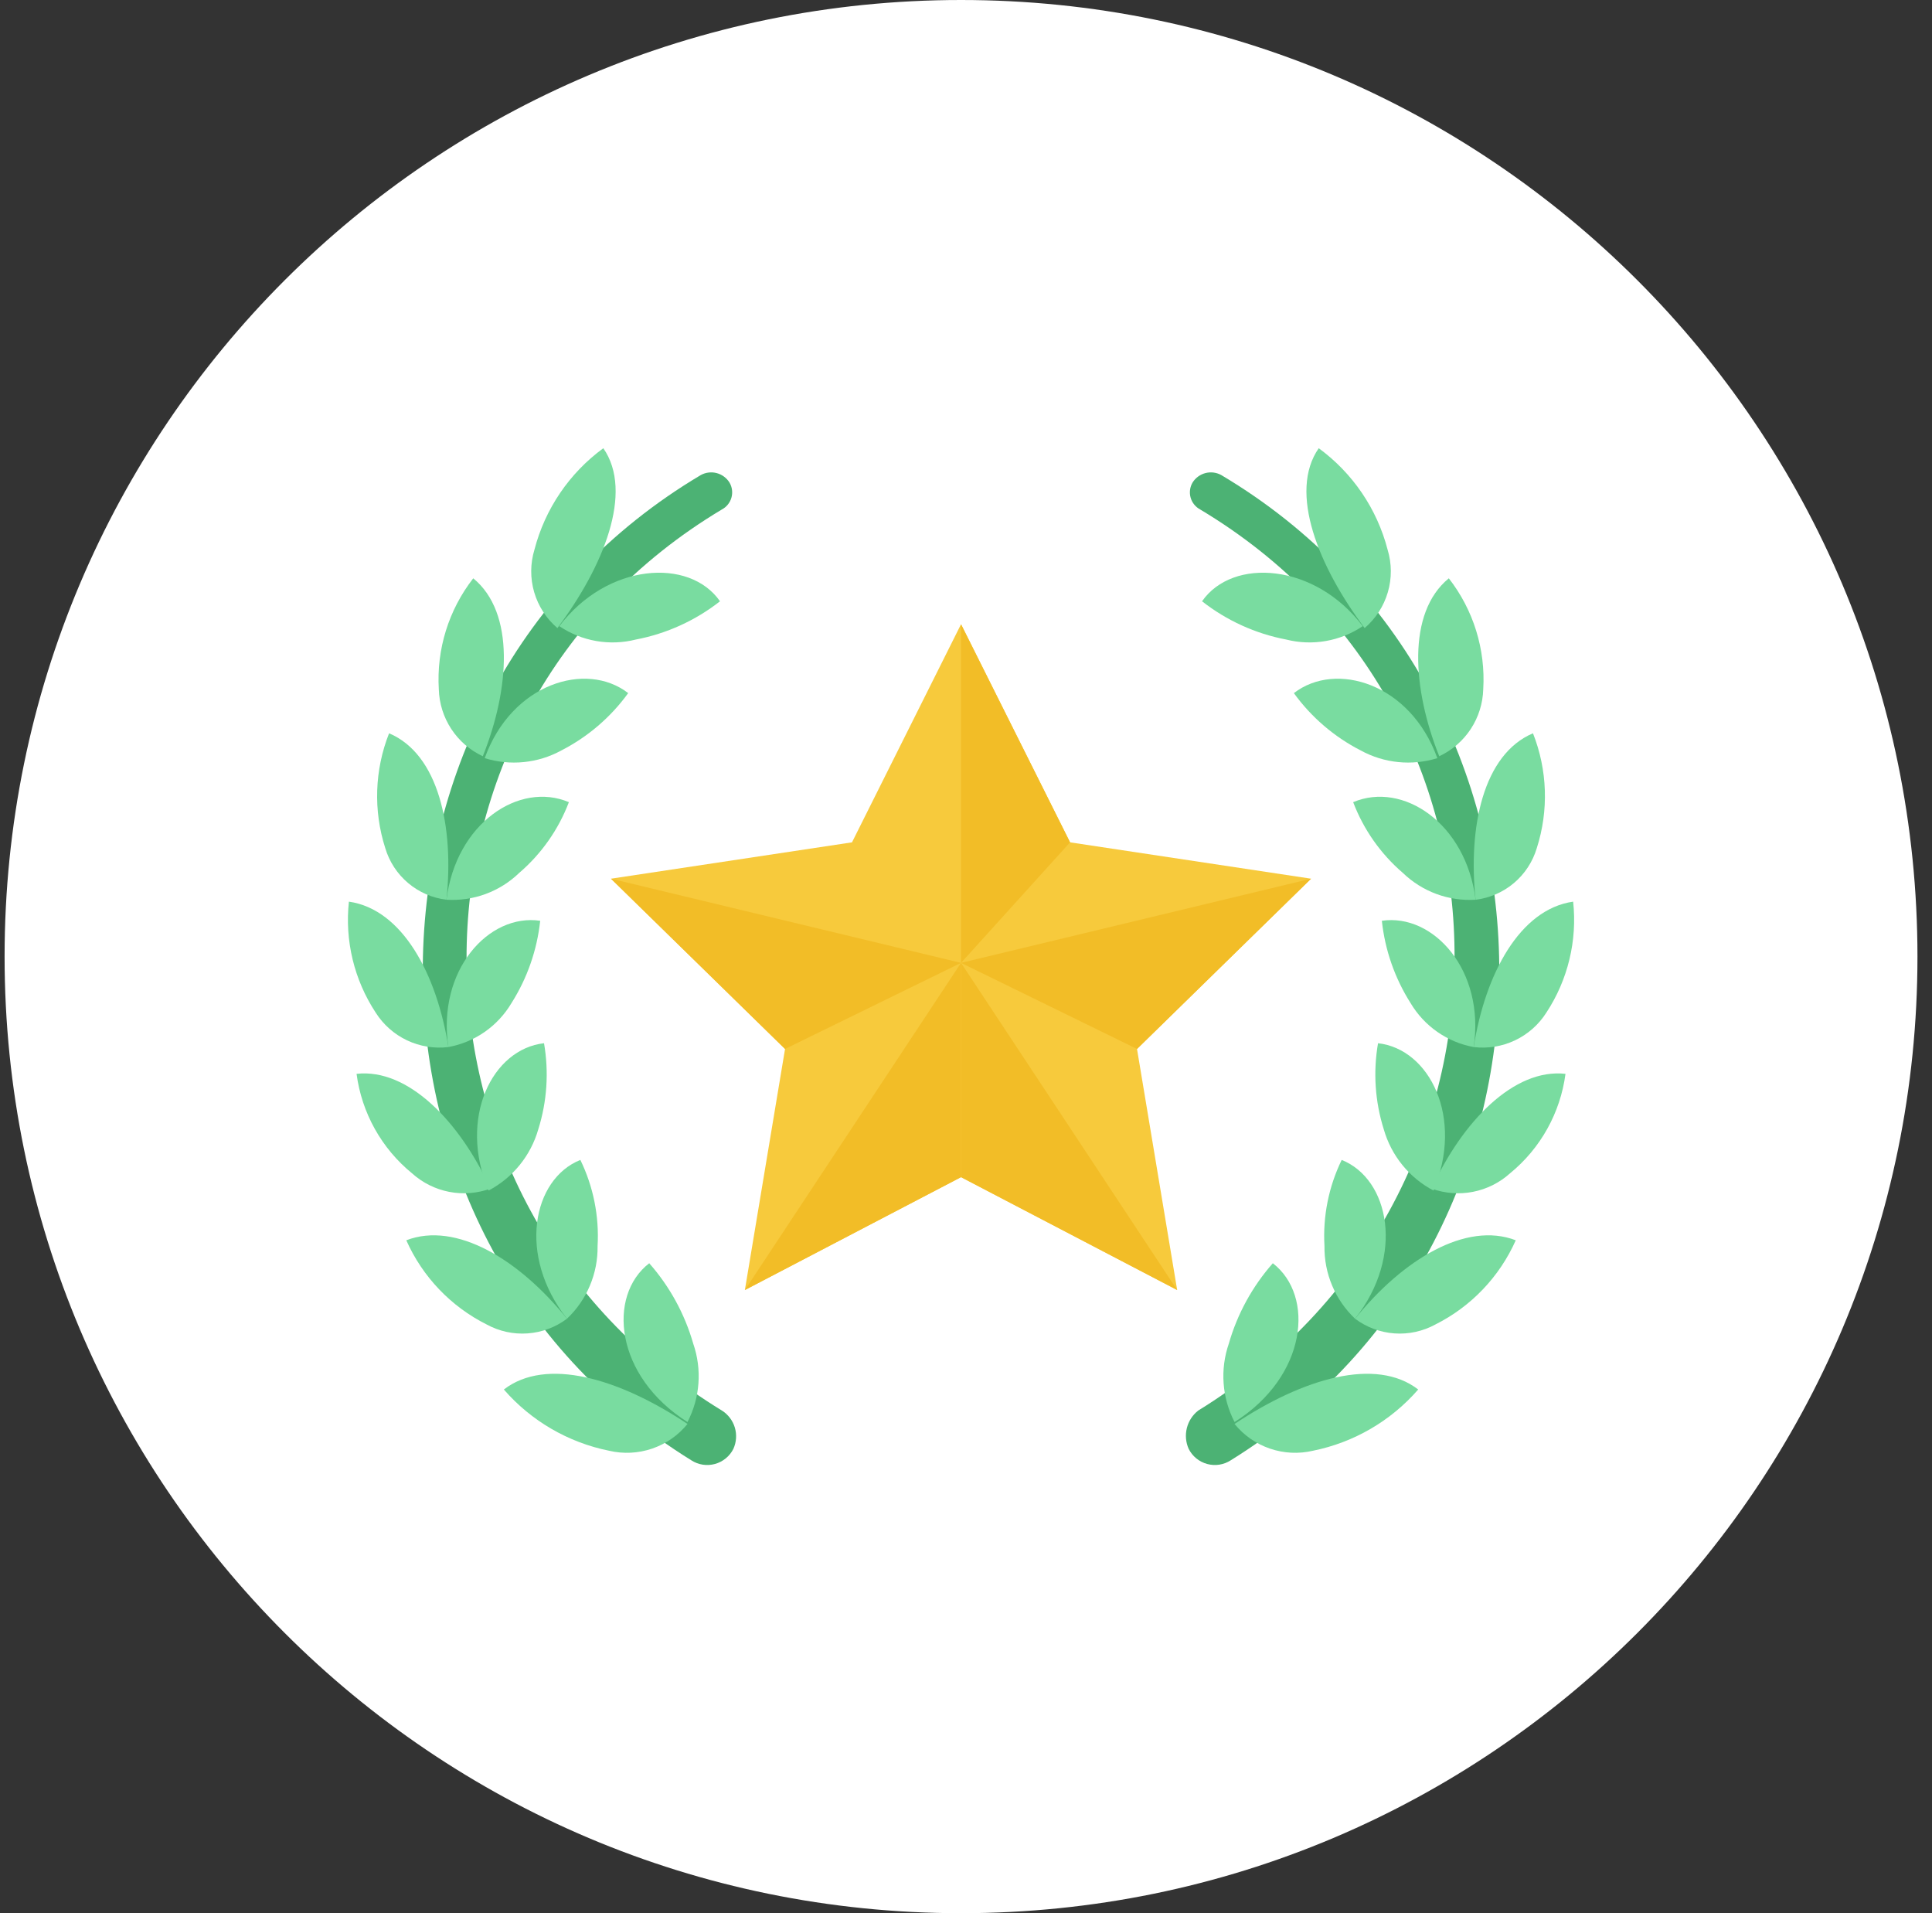
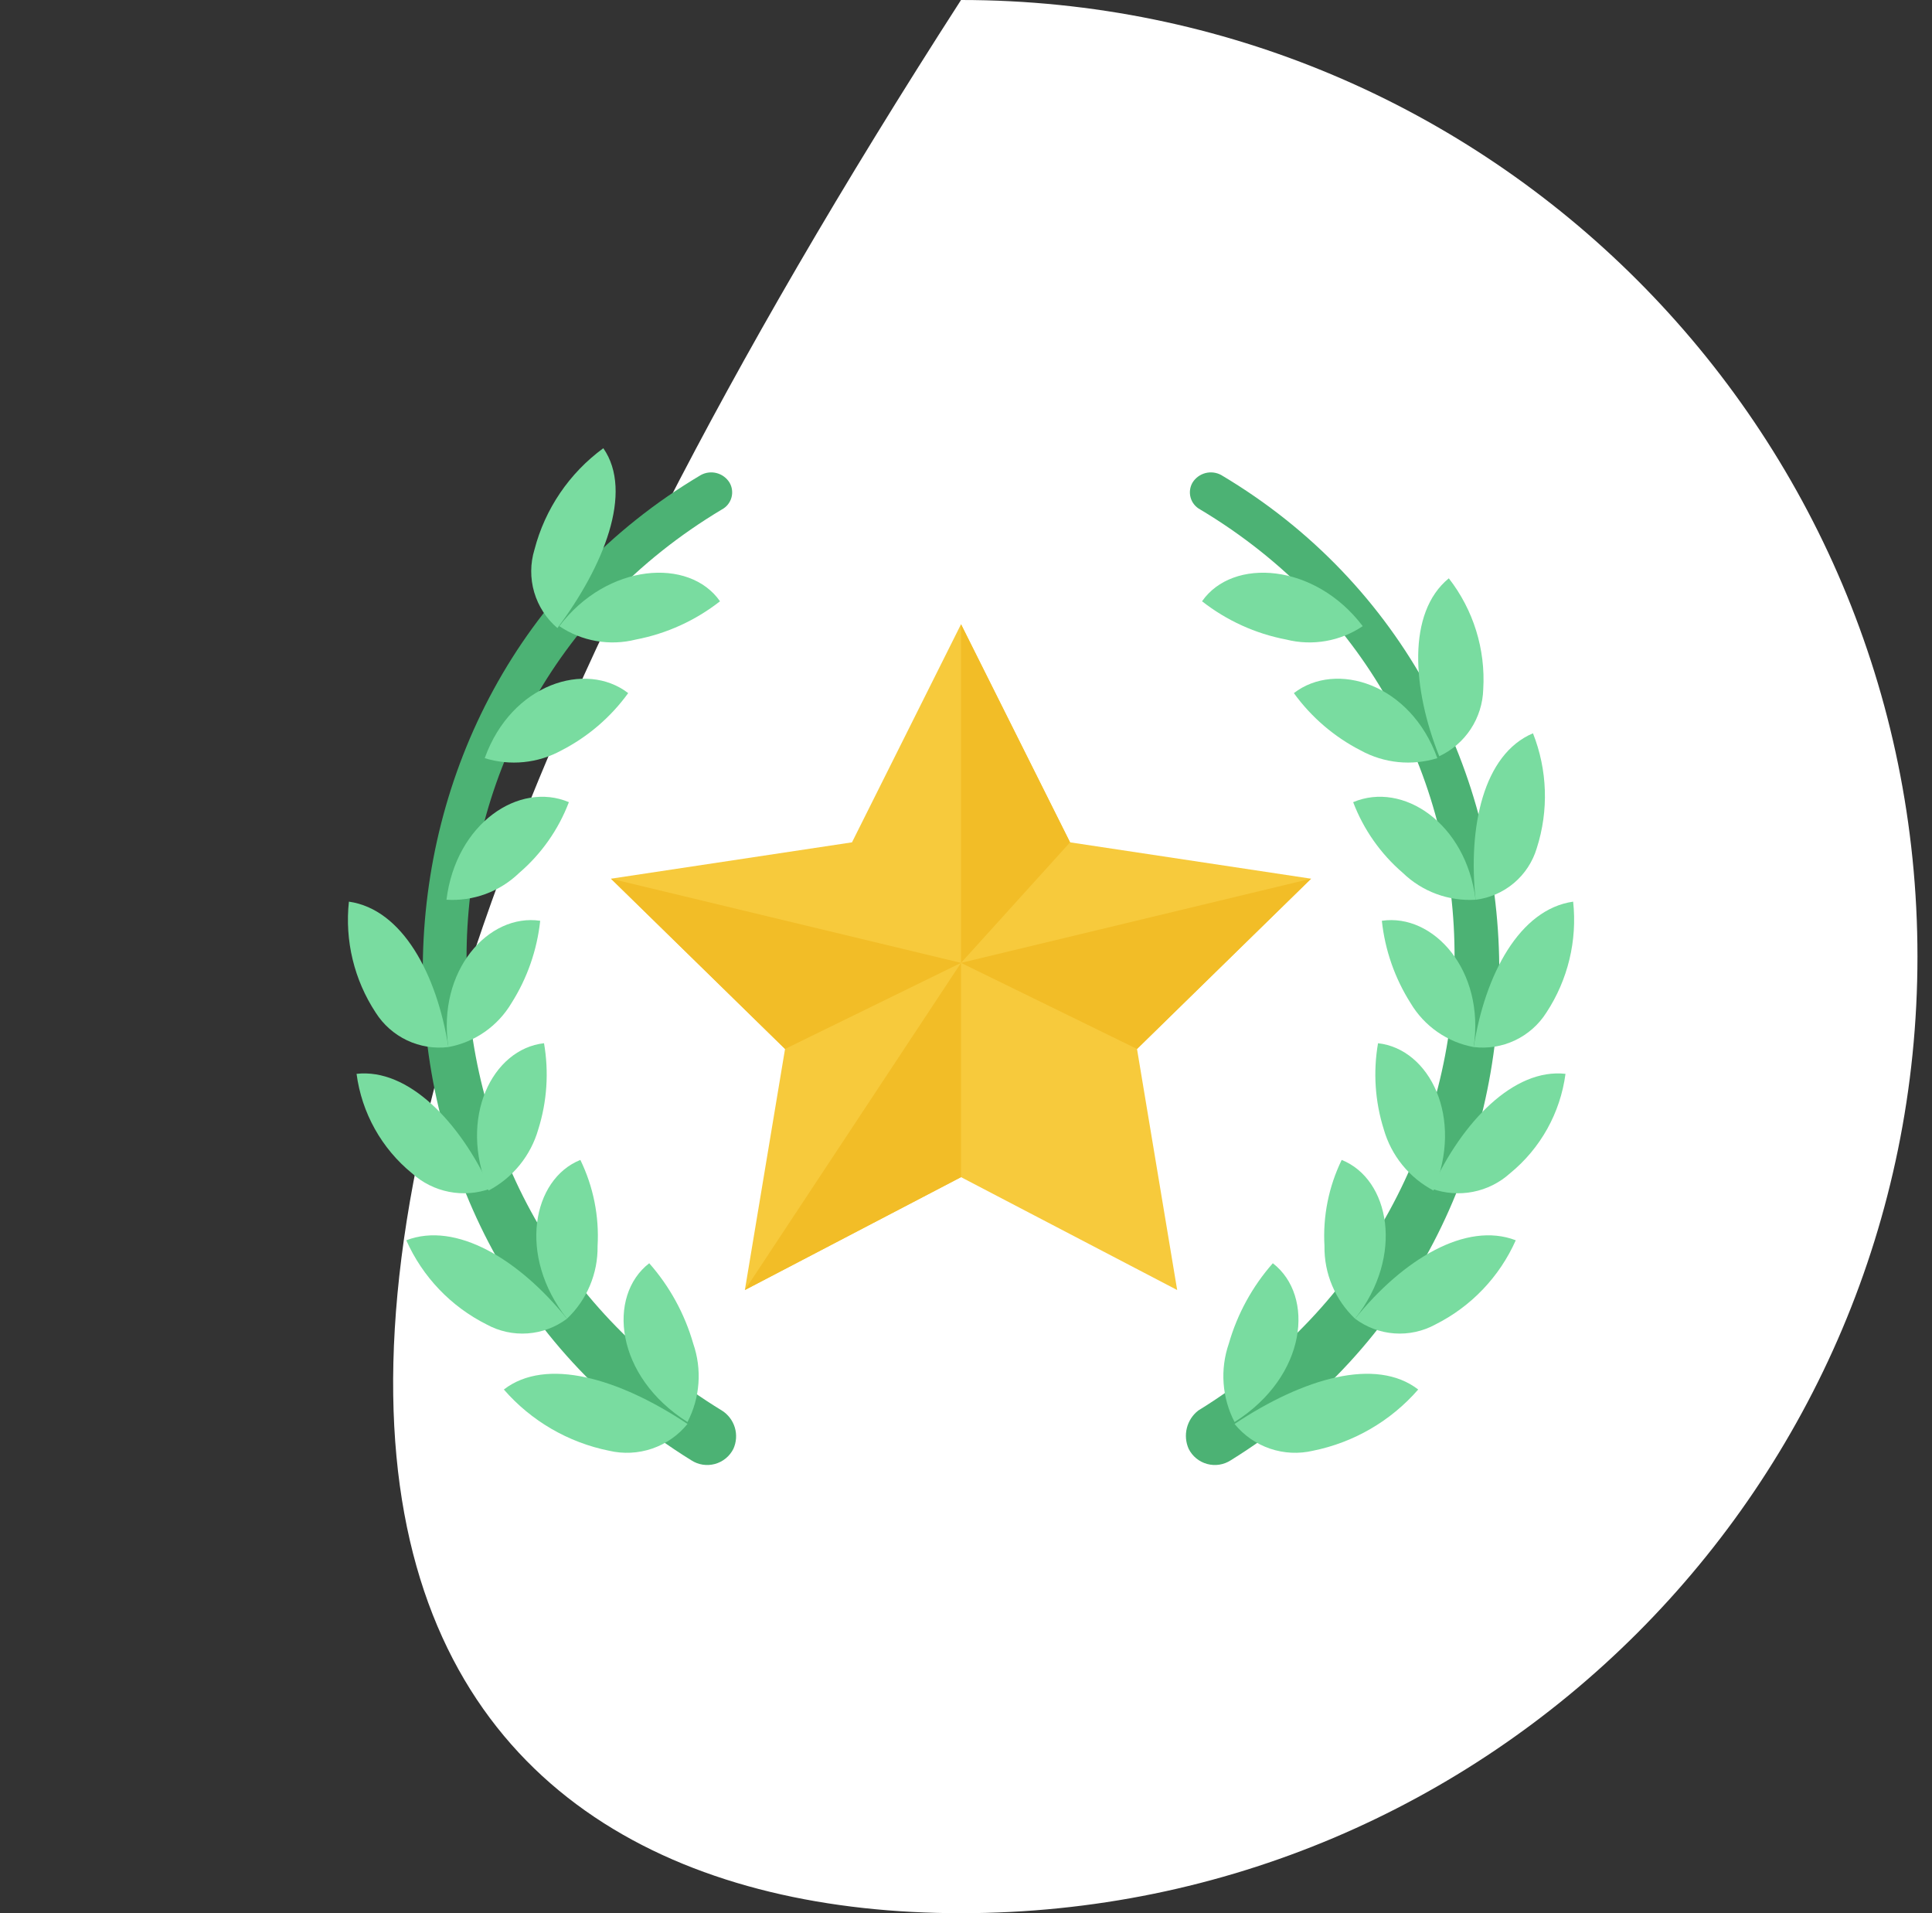
<svg xmlns="http://www.w3.org/2000/svg" width="101" height="100" viewBox="0 0 101 100" fill="none">
  <rect x="0" y="0" width="101" height="100" fill="#333333" stroke="none" />
-   <path d="M50.24 100C77.854 100 100.24 77.614 100.24 50C100.24 22.386 77.854 0 50.24 0C22.626 0 0.24 22.386 0.24 50C0.24 77.614 22.626 100 50.24 100Z" fill="white" />
+   <path d="M50.24 100C77.854 100 100.24 77.614 100.24 50C100.24 22.386 77.854 0 50.24 0C0.24 77.614 22.626 100 50.24 100Z" fill="white" />
  <path d="M38.34 75.728C38.244 75.921 38.108 76.091 37.941 76.227C37.775 76.364 37.582 76.463 37.374 76.52C37.166 76.576 36.949 76.589 36.736 76.556C36.524 76.523 36.321 76.445 36.14 76.328C17.24 64.628 17.44 36.228 36.64 24.828C36.894 24.69 37.191 24.655 37.47 24.729C37.749 24.804 37.989 24.982 38.14 25.228C38.208 25.346 38.252 25.476 38.268 25.611C38.285 25.745 38.274 25.882 38.237 26.013C38.2 26.144 38.136 26.265 38.051 26.371C37.966 26.477 37.86 26.564 37.74 26.628C19.84 37.328 20.04 62.928 37.74 73.728C38.065 73.933 38.304 74.248 38.415 74.616C38.525 74.983 38.498 75.379 38.34 75.728Z" fill="#4CB274" />
  <path d="M37.64 31.428C36.354 32.436 34.845 33.122 33.24 33.428C32.562 33.599 31.855 33.625 31.165 33.504C30.476 33.384 29.82 33.119 29.24 32.728C31.74 29.428 36.04 29.128 37.64 31.428Z" fill="#79DCA0" />
  <path d="M31.54 23.428C29.765 24.727 28.493 26.599 27.94 28.728C27.719 29.454 27.714 30.229 27.927 30.957C28.141 31.686 28.562 32.336 29.14 32.828C31.54 29.628 33.14 25.728 31.54 23.428Z" fill="#79DCA0" />
  <path d="M32.84 36.228C31.927 37.49 30.727 38.518 29.34 39.228C28.734 39.559 28.068 39.765 27.381 39.833C26.693 39.902 26 39.832 25.34 39.628C26.74 35.728 30.64 34.528 32.84 36.228Z" fill="#79DCA0" />
-   <path d="M24.74 30.228C23.454 31.878 22.814 33.94 22.94 36.028C22.961 36.767 23.187 37.486 23.593 38.105C23.999 38.723 24.569 39.216 25.24 39.528C26.64 36.028 26.94 32.028 24.74 30.228Z" fill="#79DCA0" />
  <path d="M29.74 41.928C29.196 43.359 28.302 44.631 27.14 45.628C26.638 46.112 26.041 46.487 25.387 46.728C24.733 46.969 24.036 47.071 23.34 47.028C23.84 43.028 27.14 40.828 29.74 41.928Z" fill="#79DCA0" />
-   <path d="M20.34 38.328C19.582 40.245 19.511 42.365 20.14 44.328C20.352 45.041 20.768 45.677 21.336 46.156C21.905 46.636 22.601 46.939 23.34 47.028C23.74 43.228 22.94 39.428 20.34 38.328Z" fill="#79DCA0" />
  <path d="M28.24 48.128C28.076 49.657 27.563 51.129 26.74 52.428C26.386 53.025 25.909 53.539 25.34 53.936C24.77 54.333 24.122 54.603 23.44 54.728C22.84 50.728 25.54 47.728 28.24 48.128Z" fill="#79DCA0" />
  <path d="M18.24 47.128C18.019 49.165 18.514 51.216 19.64 52.928C20.038 53.557 20.607 54.059 21.279 54.378C21.952 54.696 22.701 54.818 23.44 54.728C22.84 50.928 21.04 47.528 18.24 47.128Z" fill="#79DCA0" />
  <path d="M28.44 54.528C28.7 56.031 28.598 57.574 28.14 59.028C27.945 59.709 27.614 60.344 27.168 60.894C26.721 61.444 26.167 61.898 25.54 62.228C23.94 58.428 25.74 54.828 28.44 54.528Z" fill="#79DCA0" />
  <path d="M18.64 56.128C18.909 58.167 19.946 60.027 21.54 61.328C22.087 61.821 22.757 62.156 23.479 62.296C24.201 62.437 24.948 62.379 25.64 62.128C24.04 58.628 21.34 55.828 18.64 56.128Z" fill="#79DCA0" />
  <path d="M30.34 60.628C31.02 62.026 31.33 63.576 31.24 65.128C31.251 65.838 31.115 66.542 30.839 67.196C30.564 67.85 30.155 68.44 29.64 68.928C27.04 65.628 27.84 61.628 30.34 60.628Z" fill="#79DCA0" />
  <path d="M21.24 64.828C22.088 66.737 23.573 68.292 25.44 69.228C26.095 69.586 26.839 69.749 27.584 69.695C28.329 69.642 29.043 69.376 29.64 68.928C27.14 65.828 23.84 63.828 21.24 64.828Z" fill="#79DCA0" />
  <path d="M33.94 66.028C35.009 67.24 35.794 68.675 36.24 70.228C36.471 70.896 36.564 71.604 36.512 72.309C36.461 73.014 36.266 73.701 35.94 74.328C32.14 71.928 31.74 67.728 33.94 66.028Z" fill="#79DCA0" />
  <path d="M26.34 72.628C27.77 74.272 29.704 75.397 31.84 75.828C32.586 76.003 33.366 75.965 34.091 75.717C34.816 75.469 35.457 75.023 35.94 74.428C32.34 72.028 28.54 70.928 26.34 72.628Z" fill="#79DCA0" />
  <path d="M62.14 75.728C62.236 75.921 62.372 76.091 62.538 76.227C62.705 76.364 62.898 76.463 63.106 76.52C63.313 76.576 63.531 76.589 63.743 76.556C63.956 76.523 64.159 76.445 64.34 76.328C83.24 64.628 83.04 36.228 63.84 24.828C63.586 24.69 63.289 24.655 63.01 24.729C62.731 24.804 62.491 24.982 62.34 25.228C62.272 25.346 62.228 25.476 62.212 25.611C62.195 25.745 62.206 25.882 62.243 26.013C62.28 26.144 62.343 26.265 62.429 26.371C62.514 26.477 62.62 26.564 62.74 26.628C80.64 37.328 80.34 62.828 62.64 73.728C62.345 73.958 62.136 74.28 62.046 74.642C61.955 75.004 61.988 75.387 62.14 75.728Z" fill="#4CB274" />
  <path d="M62.84 31.428C64.126 32.436 65.635 33.122 67.24 33.428C67.918 33.599 68.625 33.625 69.315 33.504C70.004 33.384 70.66 33.119 71.24 32.728C68.74 29.428 64.44 29.128 62.84 31.428Z" fill="#79DCA0" />
-   <path d="M68.94 23.428C70.715 24.727 71.987 26.599 72.54 28.728C72.761 29.454 72.766 30.229 72.552 30.957C72.339 31.686 71.918 32.336 71.34 32.828C68.94 29.628 67.34 25.728 68.94 23.428Z" fill="#79DCA0" />
  <path d="M67.64 36.228C68.553 37.49 69.753 38.518 71.14 39.228C71.746 39.559 72.412 39.765 73.1 39.833C73.787 39.902 74.48 39.832 75.14 39.628C73.74 35.728 69.84 34.528 67.64 36.228Z" fill="#79DCA0" />
  <path d="M75.74 30.228C77.026 31.878 77.666 33.94 77.54 36.028C77.519 36.767 77.293 37.486 76.887 38.105C76.481 38.723 75.91 39.216 75.24 39.528C73.84 36.028 73.54 32.028 75.74 30.228Z" fill="#79DCA0" />
  <path d="M70.74 41.928C71.284 43.359 72.178 44.631 73.34 45.628C73.842 46.112 74.439 46.487 75.093 46.728C75.747 46.969 76.444 47.071 77.14 47.028C76.64 43.028 73.34 40.828 70.74 41.928Z" fill="#79DCA0" />
  <path d="M80.14 38.328C80.898 40.245 80.969 42.365 80.34 44.328C80.128 45.041 79.712 45.677 79.144 46.156C78.575 46.636 77.879 46.939 77.14 47.028C76.74 43.228 77.54 39.428 80.14 38.328Z" fill="#79DCA0" />
  <path d="M72.24 48.128C72.403 49.657 72.917 51.129 73.74 52.428C74.094 53.025 74.571 53.539 75.141 53.936C75.71 54.333 76.358 54.603 77.04 54.728C77.64 50.728 74.94 47.728 72.24 48.128Z" fill="#79DCA0" />
  <path d="M82.24 47.128C82.461 49.165 81.966 51.216 80.84 52.928C80.441 53.557 79.873 54.059 79.2 54.378C78.528 54.696 77.779 54.818 77.04 54.728C77.64 50.928 79.44 47.528 82.24 47.128Z" fill="#79DCA0" />
  <path d="M72.04 54.528C71.779 56.031 71.882 57.574 72.34 59.028C72.535 59.709 72.865 60.344 73.312 60.894C73.759 61.444 74.313 61.898 74.94 62.228C76.54 58.428 74.74 54.828 72.04 54.528Z" fill="#79DCA0" />
  <path d="M81.84 56.128C81.571 58.167 80.534 60.027 78.94 61.328C78.393 61.821 77.723 62.156 77.001 62.296C76.279 62.437 75.532 62.379 74.84 62.128C76.44 58.628 79.14 55.828 81.84 56.128Z" fill="#79DCA0" />
  <path d="M70.14 60.628C69.46 62.026 69.15 63.576 69.24 65.128C69.229 65.838 69.365 66.542 69.641 67.196C69.916 67.85 70.324 68.44 70.84 68.928C73.44 65.628 72.64 61.628 70.14 60.628Z" fill="#79DCA0" />
  <path d="M79.24 64.828C78.391 66.737 76.907 68.292 75.04 69.228C74.385 69.586 73.641 69.749 72.896 69.695C72.151 69.642 71.438 69.376 70.84 68.928C73.34 65.828 76.64 63.828 79.24 64.828Z" fill="#79DCA0" />
  <path d="M66.54 66.028C65.471 67.24 64.686 68.675 64.24 70.228C64.009 70.896 63.916 71.604 63.968 72.309C64.019 73.014 64.214 73.701 64.54 74.328C68.34 71.928 68.74 67.728 66.54 66.028Z" fill="#79DCA0" />
  <path d="M74.14 72.628C72.71 74.272 70.776 75.397 68.64 75.828C67.894 76.003 67.114 75.965 66.389 75.717C65.664 75.469 65.023 75.023 64.54 74.428C68.14 72.028 71.94 70.928 74.14 72.628Z" fill="#79DCA0" />
  <path d="M59.44 54.828L61.54 67.428L50.24 61.528L38.94 67.428L41.04 54.828L31.94 45.928L44.54 44.028L50.24 32.628L55.94 44.028L68.54 45.928L59.44 54.828Z" fill="#F7CA3C" />
  <path d="M50.24 32.628V50.328L55.94 44.028L50.24 32.628Z" fill="#F2BD27" />
  <path d="M68.54 45.928L59.44 54.828L50.24 50.328L68.54 45.928Z" fill="#F2BD27" />
  <path d="M31.94 45.928L41.04 54.828L50.24 50.328L31.94 45.928Z" fill="#F2BD27" />
-   <path d="M50.24 50.328V61.528L61.54 67.428L50.24 50.328Z" fill="#F2BD27" />
  <path d="M50.24 50.328V61.528L38.94 67.428L50.24 50.328Z" fill="#F2BD27" />
</svg>